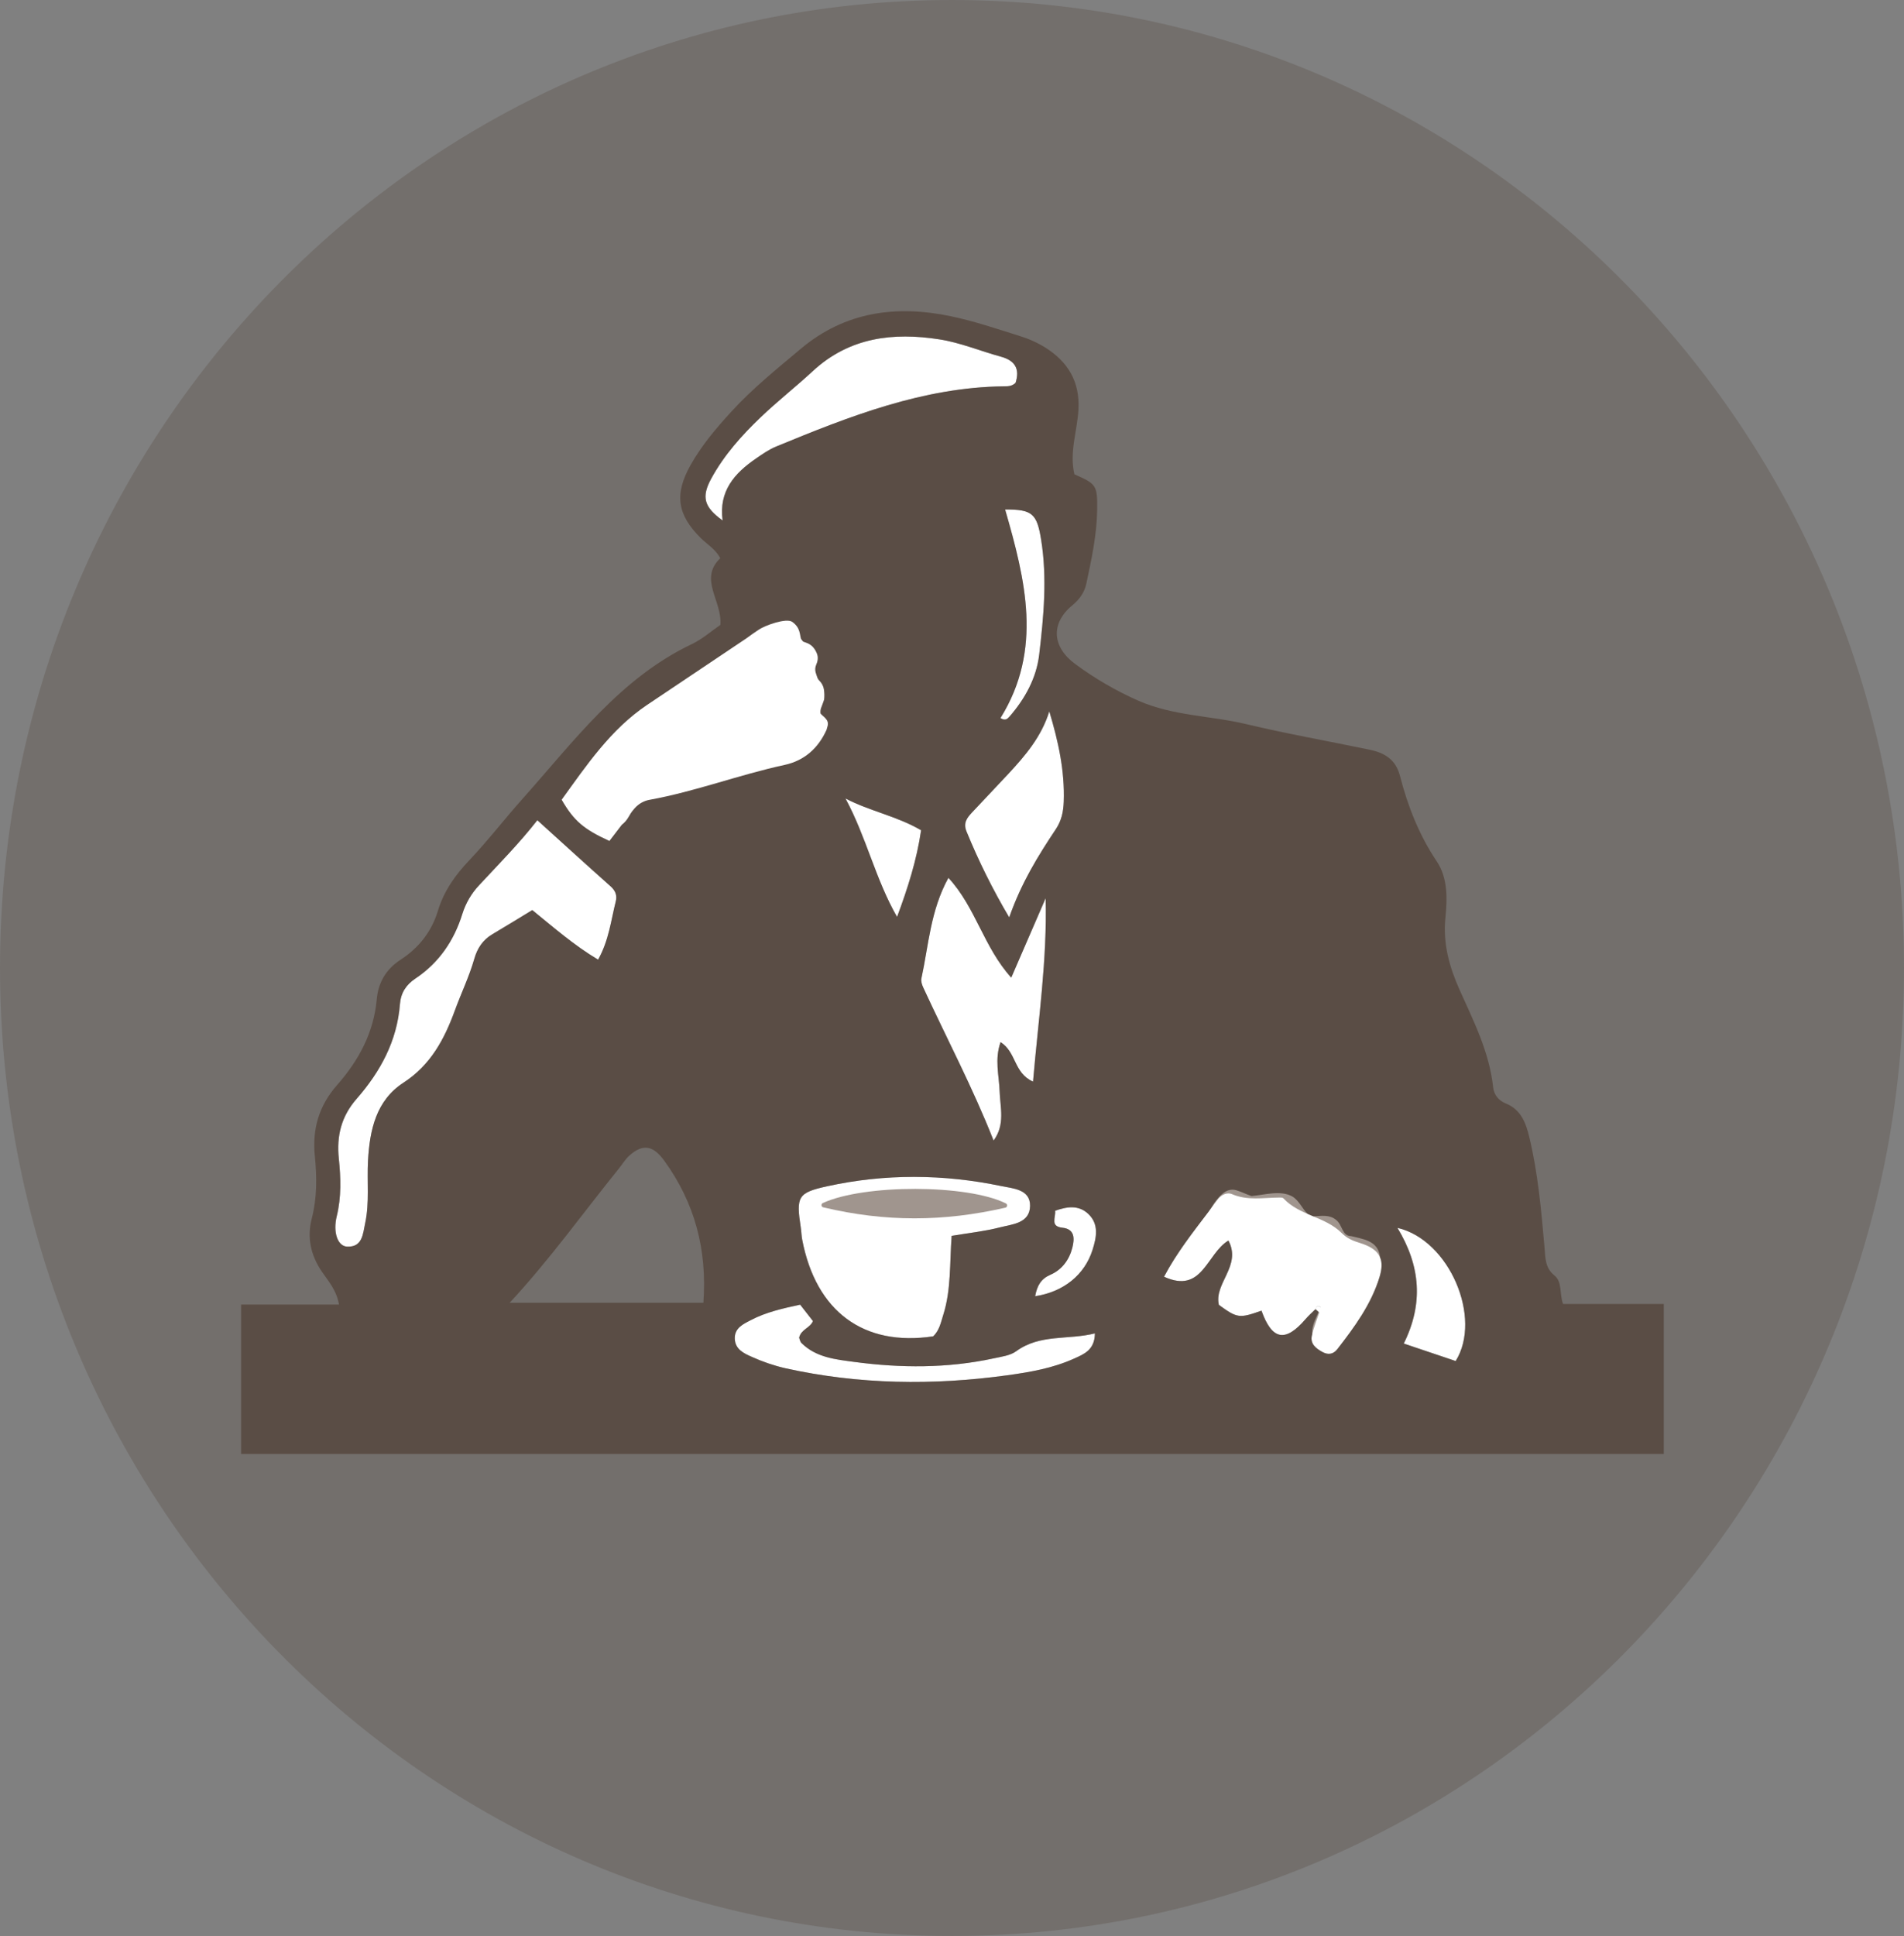
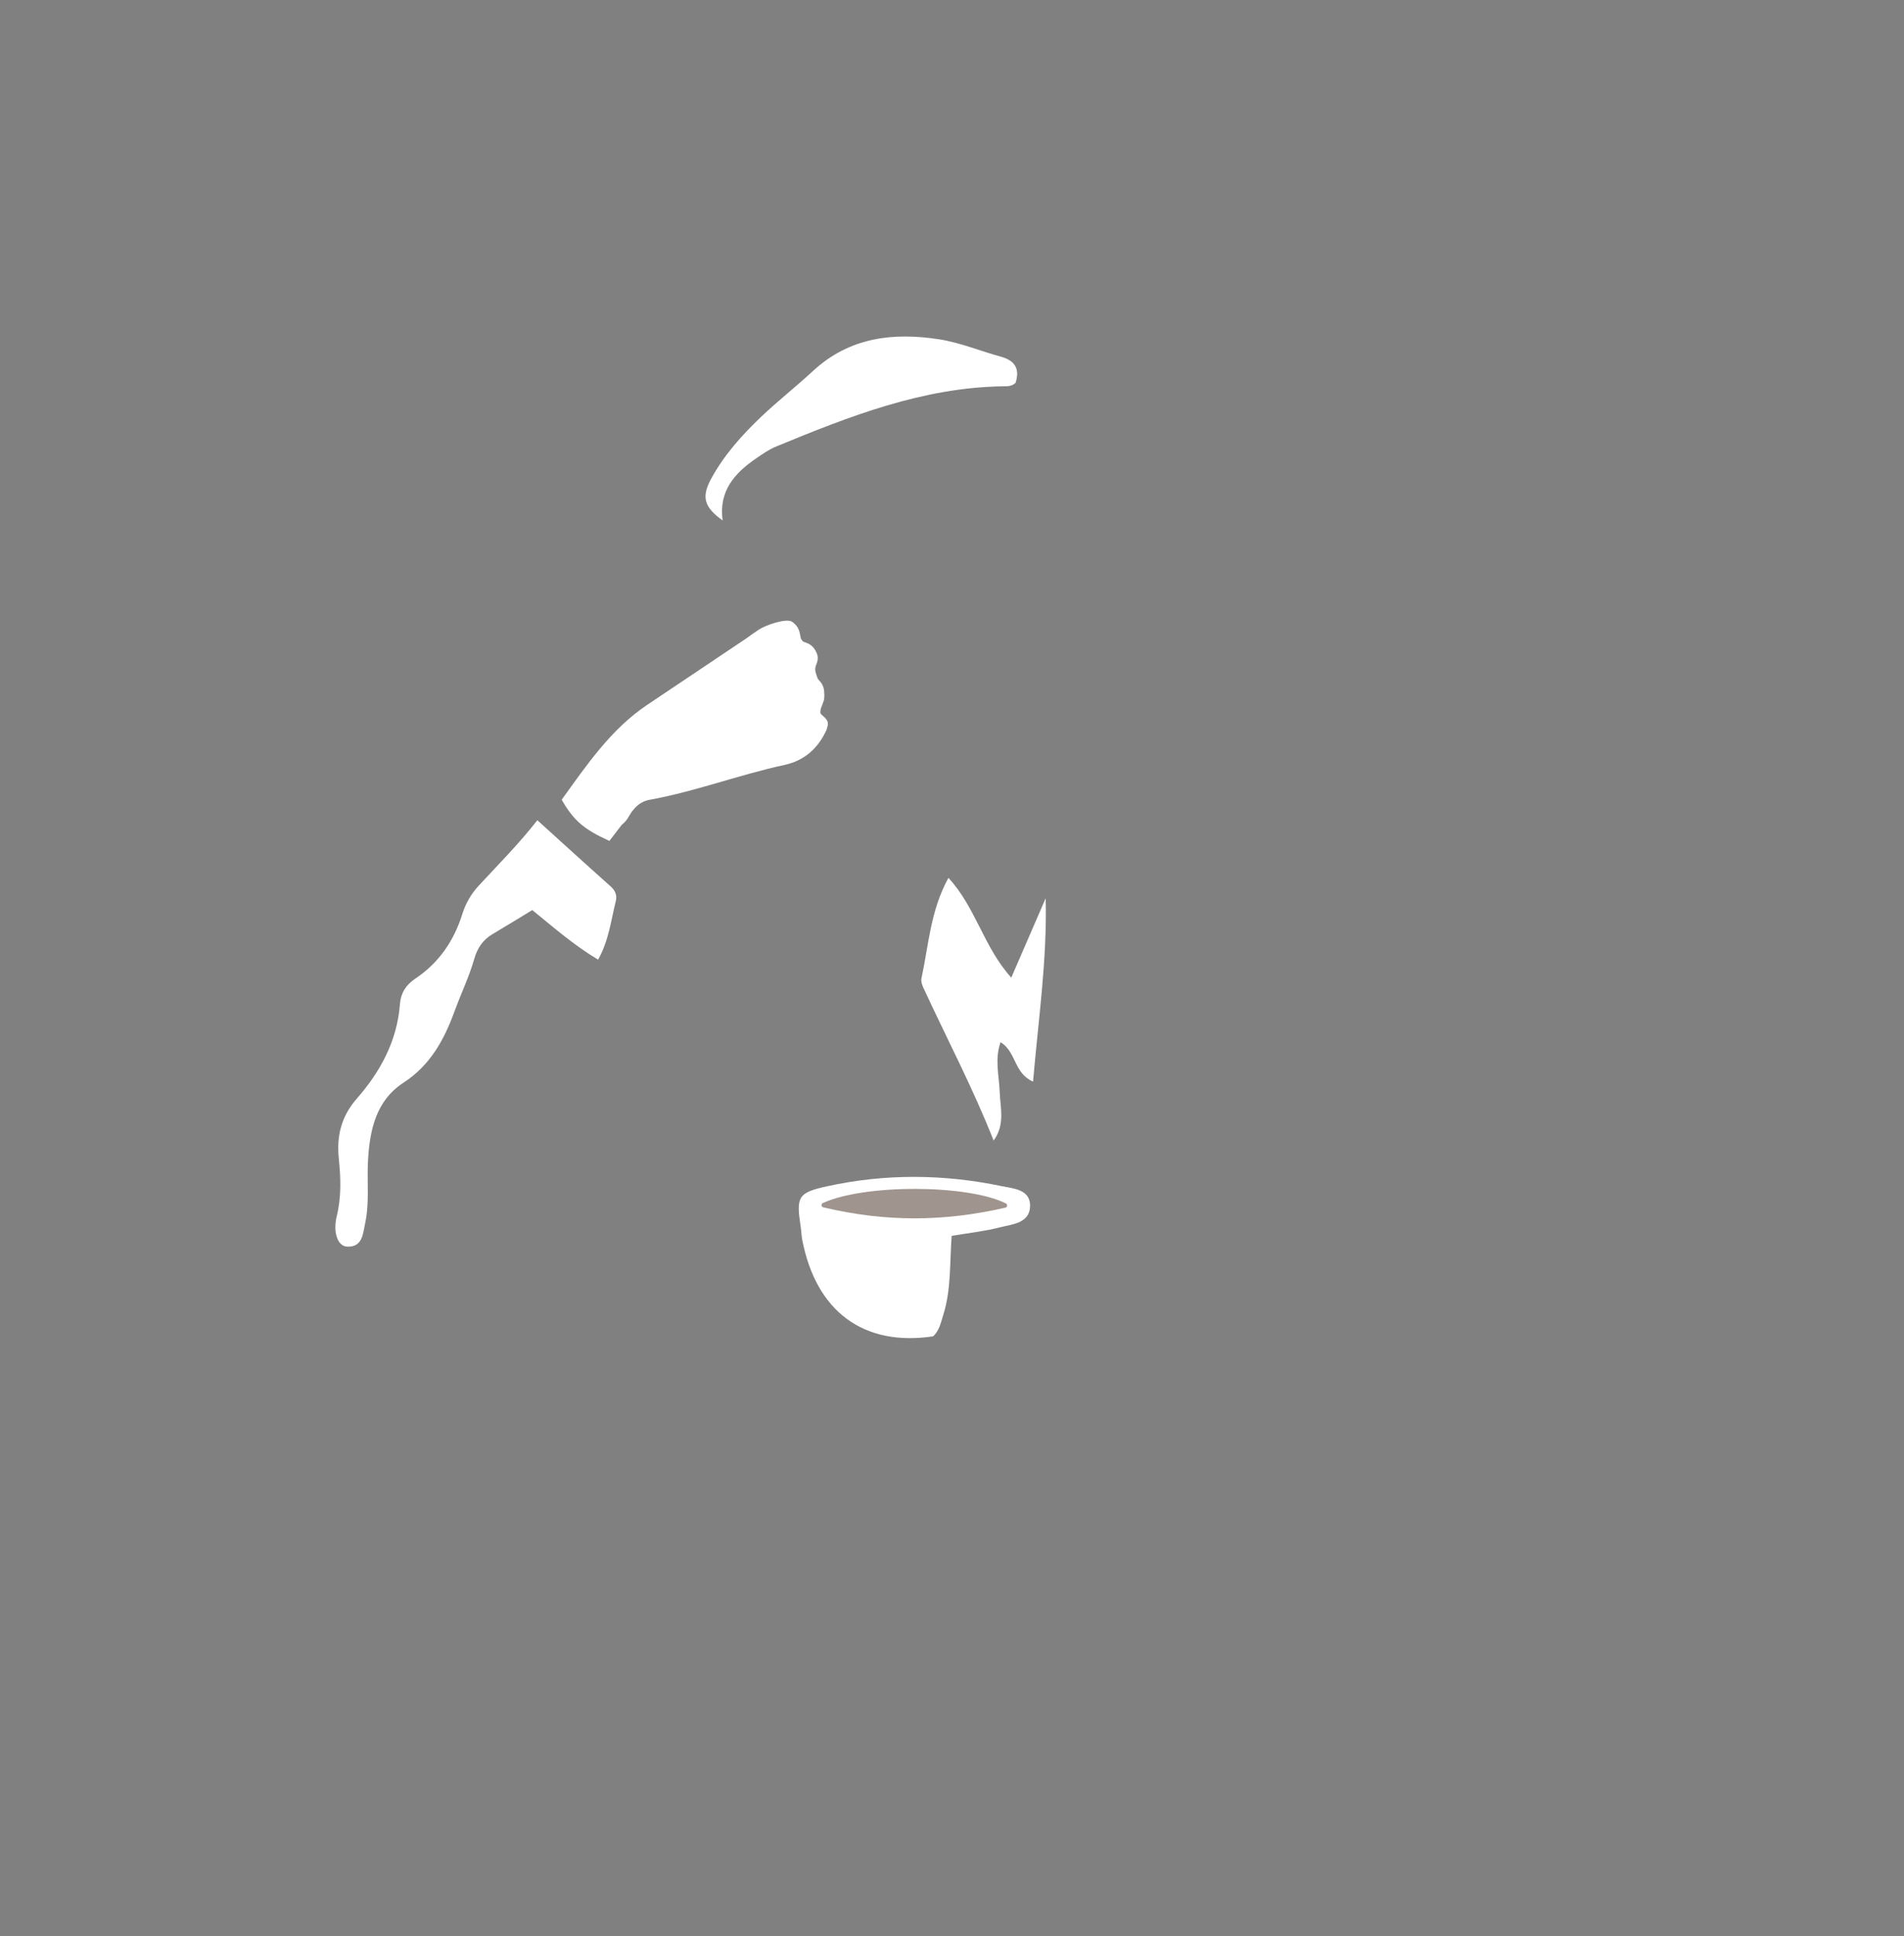
<svg xmlns="http://www.w3.org/2000/svg" overflow="visible" fill="none" height="62" width="61">
  <rect width="100%" height="100%" fill="#808080" stroke="none" />
  <g>
-     <path fill="rgba(66, 45, 31, 0.2)" d="M 61 30.998 C 61 48.119 47.343 62 30.498 62 C 13.653 62 0 48.119 0 30.998 C 0 13.876 13.652 0 30.498 0 C 47.344 0 61 13.876 61 30.998 Z" />
    <g transform="translate(7.724 9.966)">
      <path fill="transparent" d="M 0 0 L 45.578 0 L 45.578 36.598 L 0 36.598 Z" />
      <g>
        <path fill="transparent" d="M 0 0 L 45.578 0 L 45.578 36.598 L 0 36.598 Z" />
        <path fill="rgb(255,255,255)" d="M 9.489 16.3 C 10.288 17.023 11.06 17.727 11.841 18.422 C 11.994 18.561 12.051 18.71 12.004 18.898 C 11.85 19.51 11.783 20.151 11.438 20.767 C 10.663 20.305 10.015 19.736 9.329 19.179 C 8.907 19.435 8.479 19.7 8.047 19.955 C 7.743 20.135 7.567 20.404 7.472 20.737 C 7.31 21.306 7.052 21.838 6.85 22.39 C 6.51 23.323 6.072 24.143 5.199 24.71 C 4.326 25.278 4.121 26.216 4.066 27.203 C 4.029 27.871 4.117 28.544 3.975 29.207 C 3.902 29.547 3.892 29.984 3.391 29.957 C 3.09 29.941 2.939 29.494 3.065 28.982 C 3.215 28.369 3.194 27.755 3.131 27.14 C 3.056 26.412 3.208 25.788 3.706 25.219 C 4.459 24.359 4.998 23.375 5.089 22.193 C 5.117 21.832 5.285 21.573 5.584 21.373 C 6.333 20.873 6.82 20.166 7.088 19.304 C 7.195 18.96 7.38 18.645 7.626 18.384 C 8.251 17.71 8.899 17.059 9.491 16.303 M 22.765 29.612 C 22.7 30.507 22.75 31.342 22.498 32.137 C 22.422 32.377 22.375 32.642 22.172 32.83 C 19.946 33.163 18.418 32.038 17.977 29.732 C 17.953 29.606 17.951 29.475 17.932 29.348 C 17.781 28.362 17.83 28.231 18.772 28.025 C 20.632 27.617 22.506 27.631 24.367 28.02 C 24.726 28.094 25.288 28.119 25.278 28.656 C 25.267 29.213 24.705 29.239 24.308 29.341 C 23.82 29.466 23.315 29.52 22.765 29.612 M 24.108 26.557 C 23.44 24.863 22.605 23.285 21.858 21.666 C 21.817 21.576 21.777 21.46 21.797 21.369 C 22.028 20.305 22.083 19.196 22.662 18.148 C 23.537 19.092 23.791 20.367 24.675 21.343 C 25.062 20.448 25.42 19.623 25.777 18.8 C 25.827 20.771 25.543 22.679 25.373 24.673 C 24.748 24.395 24.849 23.739 24.333 23.408 C 24.136 23.963 24.285 24.479 24.303 24.985 C 24.321 25.51 24.485 26.049 24.111 26.558 M 24.811 2.296 C 24.687 2.411 24.558 2.403 24.432 2.405 C 21.847 2.437 19.491 3.366 17.146 4.332 C 16.914 4.427 16.7 4.576 16.492 4.72 C 15.813 5.187 15.298 5.755 15.427 6.702 C 14.83 6.27 14.739 5.951 15.067 5.353 C 15.477 4.604 16.042 3.972 16.653 3.39 C 17.188 2.881 17.773 2.422 18.316 1.92 C 19.489 0.832 20.896 0.671 22.372 0.902 C 23.041 1.006 23.685 1.278 24.344 1.457 C 24.809 1.584 24.952 1.863 24.812 2.296" />
-         <path fill="rgb(255,255,255)" d="M 25.893 12.816 C 26.183 13.778 26.391 14.721 26.356 15.705 C 26.346 16.022 26.284 16.315 26.106 16.583 C 25.537 17.435 24.998 18.305 24.609 19.413 C 24.086 18.53 23.628 17.609 23.239 16.657 C 23.127 16.379 23.266 16.215 23.425 16.045 C 23.809 15.632 24.2 15.227 24.585 14.813 C 25.126 14.23 25.641 13.628 25.893 12.818 M 17.911 31.816 L 18.321 32.341 C 18.23 32.566 17.941 32.601 17.879 32.873 C 17.895 32.913 17.906 32.997 17.953 33.044 C 18.421 33.511 19.053 33.57 19.642 33.649 C 21.134 33.849 22.632 33.856 24.115 33.535 C 24.361 33.481 24.641 33.448 24.835 33.306 C 25.599 32.751 26.493 32.952 27.354 32.736 C 27.349 33.268 27.002 33.401 26.69 33.542 C 26.012 33.849 25.287 33.975 24.557 34.076 C 22.173 34.405 19.796 34.375 17.438 33.852 C 17.068 33.767 16.707 33.644 16.361 33.487 C 16.113 33.378 15.828 33.247 15.817 32.904 C 15.807 32.562 16.091 32.436 16.337 32.308 C 16.813 32.059 17.332 31.941 17.911 31.816 M 37.047 29.356 C 38.715 29.743 39.772 32.247 38.912 33.621 L 37.25 33.061 C 37.881 31.788 37.791 30.582 37.047 29.356 M 21.016 19.398 C 20.325 18.198 20.032 16.843 19.364 15.606 C 20.144 16.013 21.005 16.166 21.786 16.623 C 21.645 17.585 21.358 18.478 21.016 19.398 M 24.329 13.03 C 25.693 10.837 25.125 8.594 24.478 6.351 C 25.348 6.347 25.497 6.485 25.631 7.316 C 25.83 8.551 25.713 9.78 25.569 11.002 C 25.48 11.749 25.117 12.409 24.621 12.98 C 24.554 13.057 24.48 13.127 24.329 13.03 M 25.44 31.546 C 25.505 31.191 25.637 30.985 25.93 30.858 C 26.297 30.698 26.533 30.38 26.631 29.992 C 26.701 29.715 26.722 29.394 26.312 29.351 C 25.913 29.309 26.101 29.035 26.081 28.808 C 26.457 28.675 26.833 28.614 27.146 28.913 C 27.491 29.244 27.405 29.662 27.277 30.065 C 27.028 30.852 26.359 31.406 25.44 31.545 M 34.418 31.959 C 34.443 31.886 34.491 31.825 34.563 31.882 C 34.634 31.94 34.582 32.008 34.541 32.067 L 34.418 31.959" />
-         <path fill="rgb(255,255,255)" d="M 36.491 30.301 C 36.485 30.263 36.479 30.224 36.47 30.185 C 36.362 29.752 35.91 29.711 35.565 29.621 C 35.262 29.616 35.292 29.256 35.077 29.099 C 34.876 28.929 34.613 28.973 34.351 28.987 C 34.289 28.961 34.228 28.935 34.168 28.908 C 33.995 28.742 33.898 28.485 33.682 28.353 C 33.306 28.139 32.787 28.301 32.372 28.338 C 32.202 28.28 32.053 28.202 31.879 28.15 C 31.565 28.066 31.36 28.322 31.179 28.557 C 31.125 28.649 31.067 28.736 31.007 28.824 C 30.506 29.485 29.984 30.142 29.57 30.921 C 30.806 31.486 30.928 30.181 31.633 29.762 C 32.064 30.578 31.162 31.131 31.327 31.823 C 31.917 32.251 31.981 32.26 32.692 32.008 C 33.03 32.952 33.454 33.033 34.102 32.281 C 34.199 32.167 34.313 32.066 34.421 31.96 C 34.446 31.887 34.494 31.826 34.566 31.884 C 34.571 31.888 34.575 31.893 34.579 31.898 C 34.484 32.187 34.288 32.441 34.318 32.761 C 34.315 32.773 34.31 32.786 34.308 32.798 C 34.243 33.075 34.439 33.219 34.649 33.334 C 34.831 33.432 34.994 33.405 35.123 33.241 C 35.673 32.533 36.205 31.808 36.473 30.938 C 36.554 30.675 36.564 30.469 36.493 30.304" />
-         <path fill="rgba(66, 45, 31, 0.5)" d="M 15.355 10.045 C 15.418 9.275 14.652 8.58 15.352 7.91 C 15.186 7.606 14.93 7.468 14.732 7.271 C 13.968 6.517 13.874 5.86 14.404 4.921 C 14.76 4.289 15.224 3.743 15.71 3.213 C 16.386 2.473 17.168 1.847 17.93 1.205 C 19.354 0.009 20.997 -0.203 22.741 0.162 C 23.483 0.317 24.209 0.563 24.935 0.791 C 25.226 0.879 25.505 1.004 25.765 1.164 C 26.484 1.619 26.878 2.247 26.827 3.155 C 26.788 3.845 26.529 4.524 26.698 5.224 C 27.406 5.535 27.435 5.574 27.427 6.362 C 27.416 7.166 27.245 7.948 27.079 8.728 C 27.021 9.001 26.865 9.227 26.63 9.421 C 25.926 10 25.984 10.762 26.732 11.305 C 27.358 11.767 28.032 12.158 28.742 12.472 C 29.873 12.967 31.055 12.95 32.198 13.223 C 33.506 13.535 34.832 13.768 36.149 14.042 C 36.62 14.14 36.99 14.343 37.128 14.881 C 37.378 15.852 37.741 16.777 38.307 17.62 C 38.663 18.151 38.645 18.813 38.584 19.423 C 38.5 20.256 38.711 21.001 39.039 21.735 C 39.49 22.741 39.992 23.728 40.113 24.853 C 40.139 25.101 40.295 25.282 40.52 25.373 C 41.01 25.57 41.165 26.005 41.274 26.461 C 41.552 27.617 41.654 28.799 41.759 29.98 C 41.79 30.314 41.769 30.635 42.078 30.882 C 42.332 31.085 42.233 31.459 42.352 31.793 L 45.58 31.793 L 45.58 36.597 L 0 36.597 L 0 31.813 L 3.136 31.813 C 3.057 31.346 2.791 31.058 2.583 30.752 C 2.227 30.227 2.109 29.658 2.264 29.059 C 2.435 28.394 2.43 27.729 2.363 27.061 C 2.275 26.19 2.494 25.443 3.076 24.782 C 3.765 24 4.251 23.107 4.347 22.031 C 4.396 21.488 4.652 21.065 5.115 20.765 C 5.691 20.392 6.104 19.868 6.304 19.207 C 6.497 18.569 6.862 18.056 7.307 17.589 C 7.907 16.957 8.439 16.263 9.017 15.616 C 10.657 13.78 12.139 11.756 14.443 10.66 C 14.781 10.499 15.073 10.239 15.357 10.045 M 34.418 31.959 L 34.541 32.067 C 34.461 32.31 34.362 32.548 34.305 32.797 C 34.24 33.074 34.436 33.218 34.646 33.333 C 34.828 33.431 34.992 33.404 35.12 33.24 C 35.67 32.532 36.203 31.807 36.47 30.936 C 36.653 30.335 36.46 30.031 35.844 29.84 C 35.62 29.771 35.434 29.695 35.26 29.521 C 34.734 28.994 33.912 28.966 33.394 28.411 C 33.366 28.381 33.296 28.385 33.245 28.386 C 32.744 28.39 32.241 28.488 31.748 28.277 C 31.575 28.204 31.388 28.308 31.277 28.459 C 30.698 29.25 30.056 29.999 29.569 30.921 C 30.805 31.486 30.927 30.181 31.632 29.762 C 32.062 30.577 31.161 31.131 31.326 31.823 C 31.915 32.251 31.979 32.26 32.69 32.008 C 33.029 32.952 33.452 33.033 34.1 32.28 C 34.198 32.166 34.312 32.066 34.419 31.96 M 9.492 16.301 C 8.899 17.058 8.252 17.709 7.627 18.382 C 7.38 18.643 7.196 18.958 7.089 19.302 C 6.822 20.164 6.336 20.871 5.585 21.371 C 5.286 21.571 5.118 21.831 5.09 22.191 C 4.999 23.373 4.459 24.357 3.707 25.217 C 3.208 25.786 3.057 26.41 3.132 27.138 C 3.195 27.753 3.216 28.367 3.065 28.981 C 2.939 29.489 3.091 29.939 3.391 29.955 C 3.893 29.983 3.903 29.545 3.976 29.205 C 4.117 28.544 4.029 27.869 4.067 27.201 C 4.122 26.214 4.331 25.271 5.199 24.708 C 6.067 24.146 6.51 23.321 6.851 22.39 C 7.052 21.835 7.311 21.306 7.473 20.737 C 7.568 20.404 7.744 20.136 8.047 19.955 C 8.48 19.7 8.907 19.435 9.329 19.179 C 10.013 19.733 10.663 20.306 11.438 20.767 C 11.784 20.151 11.851 19.51 12.005 18.898 C 12.05 18.71 11.995 18.559 11.842 18.422 C 11.061 17.729 10.289 17.023 9.49 16.3 M 22.765 29.612 C 23.316 29.52 23.82 29.467 24.306 29.342 C 24.704 29.24 25.265 29.214 25.276 28.657 C 25.287 28.119 24.725 28.095 24.365 28.02 C 22.504 27.632 20.628 27.618 18.77 28.026 C 17.828 28.232 17.78 28.363 17.93 29.349 C 17.95 29.477 17.952 29.607 17.975 29.733 C 18.417 32.038 19.945 33.164 22.17 32.831 C 22.374 32.642 22.42 32.377 22.497 32.138 C 22.748 31.343 22.698 30.508 22.763 29.613 M 8.605 31.754 L 14.811 31.754 C 14.935 30.043 14.529 28.545 13.558 27.207 C 13.208 26.724 12.881 26.649 12.44 27.041 C 12.309 27.158 12.215 27.319 12.103 27.458 C 10.951 28.884 9.882 30.38 8.605 31.755 M 24.108 26.557 C 24.484 26.048 24.319 25.509 24.301 24.985 C 24.283 24.478 24.134 23.963 24.331 23.407 C 24.847 23.738 24.746 24.393 25.371 24.672 C 25.541 22.677 25.827 20.77 25.775 18.799 L 24.673 21.342 C 23.789 20.368 23.534 19.091 22.66 18.147 C 22.083 19.194 22.028 20.307 21.794 21.368 C 21.775 21.461 21.814 21.575 21.856 21.665 C 22.603 23.284 23.438 24.862 24.106 26.556 M 24.811 2.296 C 24.952 1.863 24.811 1.584 24.343 1.457 C 23.684 1.277 23.041 1.005 22.371 0.902 C 20.896 0.671 19.489 0.833 18.315 1.92 C 17.773 2.42 17.188 2.879 16.653 3.392 C 16.042 3.974 15.478 4.606 15.067 5.354 C 14.739 5.953 14.83 6.272 15.427 6.704 C 15.298 5.757 15.813 5.189 16.492 4.722 C 16.7 4.578 16.914 4.429 17.146 4.334 C 19.491 3.368 21.847 2.438 24.432 2.407 C 24.558 2.407 24.687 2.413 24.811 2.298 M 25.893 12.818 C 25.641 13.628 25.126 14.23 24.585 14.813 C 24.202 15.227 23.81 15.632 23.425 16.045 C 23.266 16.215 23.127 16.379 23.239 16.657 C 23.628 17.609 24.086 18.53 24.609 19.413 C 24.998 18.304 25.537 17.435 26.106 16.583 C 26.284 16.316 26.346 16.024 26.356 15.705 C 26.391 14.722 26.183 13.778 25.893 12.816 M 17.911 31.816 C 17.332 31.941 16.813 32.059 16.337 32.308 C 16.092 32.436 15.807 32.555 15.817 32.904 C 15.828 33.253 16.113 33.378 16.361 33.487 C 16.707 33.644 17.068 33.767 17.438 33.852 C 19.796 34.375 22.173 34.405 24.557 34.076 C 25.286 33.975 26.012 33.849 26.69 33.542 C 27.002 33.401 27.349 33.268 27.354 32.736 C 26.493 32.952 25.599 32.749 24.835 33.306 C 24.641 33.448 24.361 33.481 24.115 33.535 C 22.632 33.856 21.134 33.849 19.642 33.649 C 19.053 33.57 18.421 33.51 17.953 33.044 C 17.907 32.997 17.895 32.913 17.879 32.873 C 17.941 32.601 18.231 32.566 18.321 32.341 L 17.911 31.816 M 37.047 29.356 C 37.791 30.582 37.881 31.788 37.25 33.061 L 38.912 33.621 C 39.772 32.247 38.715 29.743 37.047 29.356 M 21.016 19.398 C 21.358 18.478 21.645 17.585 21.786 16.623 C 21.006 16.168 20.146 16.015 19.364 15.606 C 20.032 16.84 20.325 18.195 21.016 19.398 M 24.329 13.03 C 24.48 13.127 24.554 13.057 24.621 12.98 C 25.117 12.409 25.48 11.749 25.569 11.002 C 25.713 9.78 25.83 8.551 25.631 7.316 C 25.497 6.484 25.348 6.345 24.478 6.351 C 25.125 8.594 25.693 10.837 24.329 13.03 M 25.44 31.546 C 26.359 31.407 27.028 30.852 27.277 30.066 C 27.405 29.662 27.491 29.245 27.146 28.914 C 26.833 28.614 26.457 28.676 26.081 28.809 C 26.101 29.035 25.914 29.309 26.312 29.351 C 26.722 29.395 26.701 29.715 26.631 29.993 C 26.533 30.38 26.297 30.699 25.93 30.858 C 25.637 30.985 25.505 31.191 25.44 31.546" />
        <path fill="rgb(255,255,255)" d="M 18.791 13.282 C 18.846 13.075 18.641 12.985 18.563 12.882 C 18.554 12.811 18.564 12.738 18.594 12.673 C 18.63 12.587 18.679 12.436 18.679 12.436 C 18.69 12.33 18.688 12.223 18.673 12.118 C 18.656 12.01 18.605 11.911 18.528 11.835 C 18.501 11.81 18.479 11.778 18.465 11.743 C 18.444 11.684 18.423 11.624 18.406 11.564 C 18.386 11.488 18.391 11.406 18.421 11.333 C 18.467 11.223 18.504 11.1 18.444 10.956 C 18.307 10.632 18.1 10.629 18.001 10.577 C 17.979 10.551 17.958 10.524 17.939 10.496 C 17.893 10.361 17.924 10.14 17.658 9.95 C 17.47 9.815 16.784 10.063 16.581 10.202 C 16.438 10.295 16.314 10.387 16.189 10.477 C 15.129 11.189 14.068 11.9 13.006 12.61 C 11.837 13.397 11.068 14.544 10.271 15.645 C 10.66 16.317 10.973 16.587 11.8 16.965 C 11.929 16.797 12.061 16.625 12.194 16.451 C 12.426 16.264 12.399 16.158 12.588 15.943 L 12.591 15.939 C 12.599 15.93 12.607 15.921 12.615 15.913 C 12.739 15.774 12.904 15.68 13.086 15.648 C 14.554 15.382 15.957 14.845 17.415 14.53 C 18.049 14.392 18.492 13.993 18.756 13.407 Z" />
        <path fill="rgba(66, 45, 31, 0.5)" d="M 24.485 28.71 C 22.504 29.163 20.644 29.172 18.652 28.699 C 18.621 28.693 18.598 28.667 18.595 28.635 C 18.592 28.603 18.609 28.573 18.638 28.561 C 19.968 27.952 23.264 27.959 24.5 28.572 C 24.529 28.585 24.546 28.616 24.542 28.648 C 24.538 28.68 24.515 28.705 24.483 28.711" />
      </g>
    </g>
  </g>
</svg>